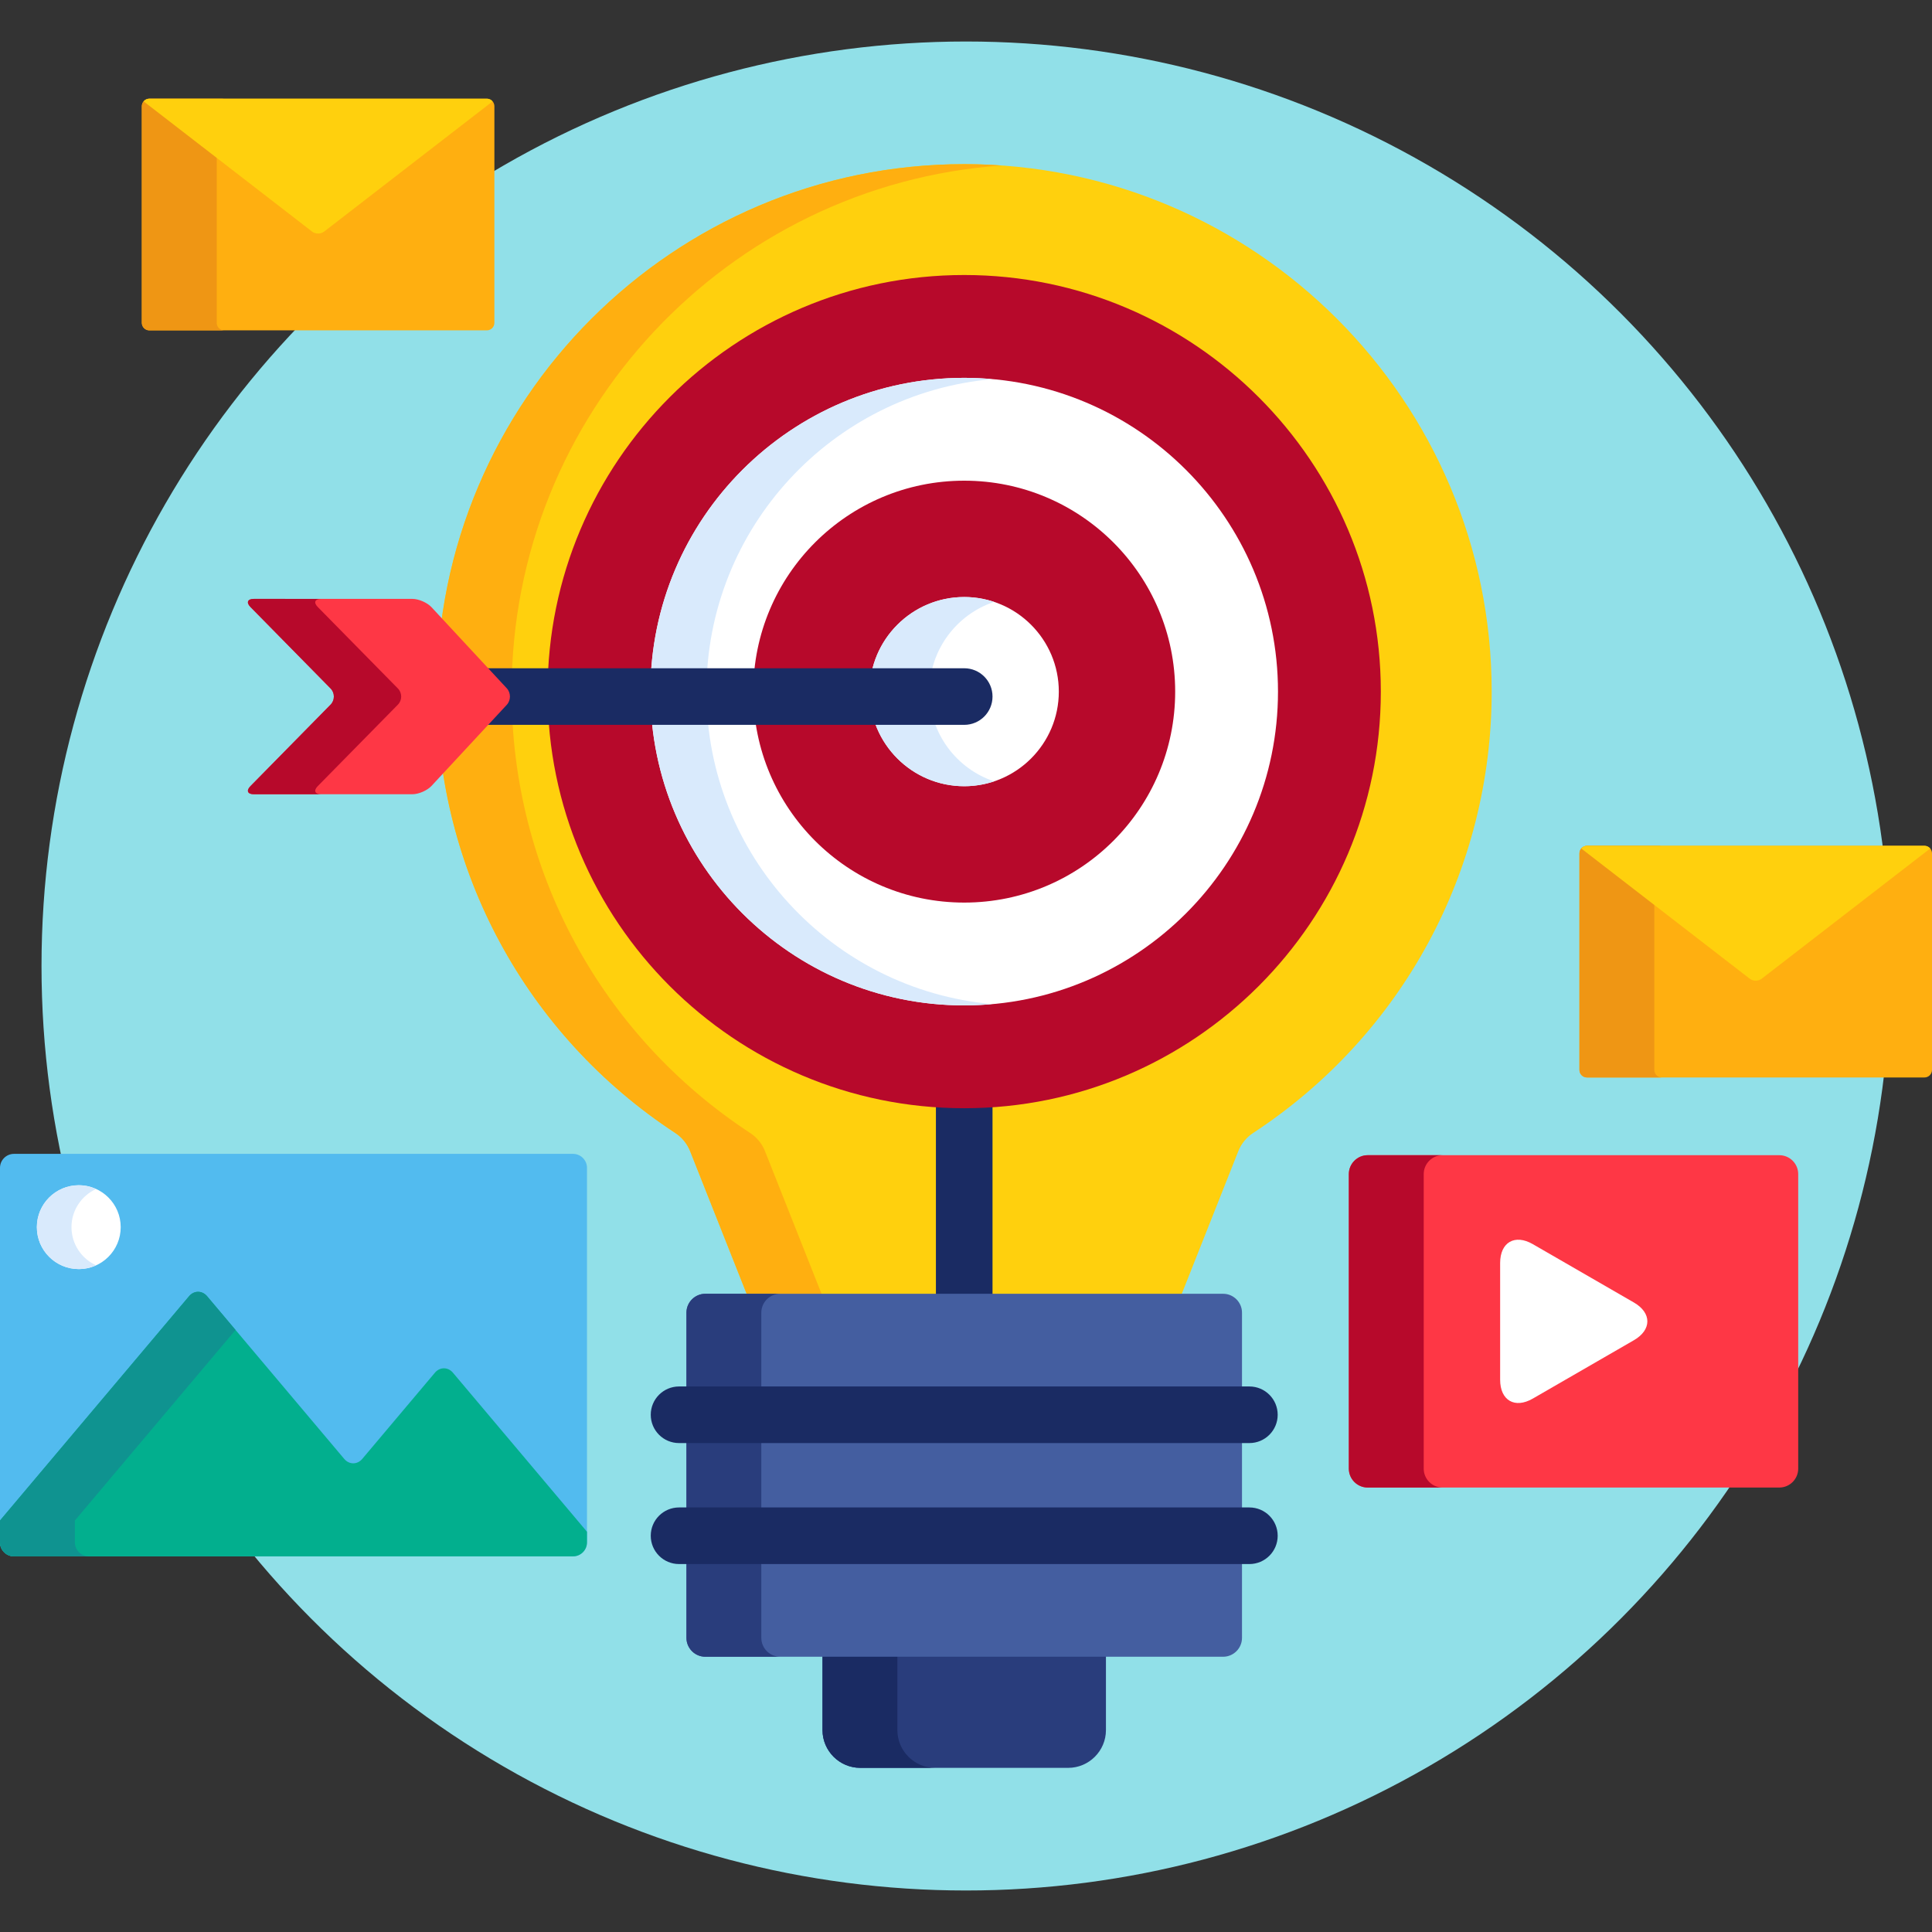
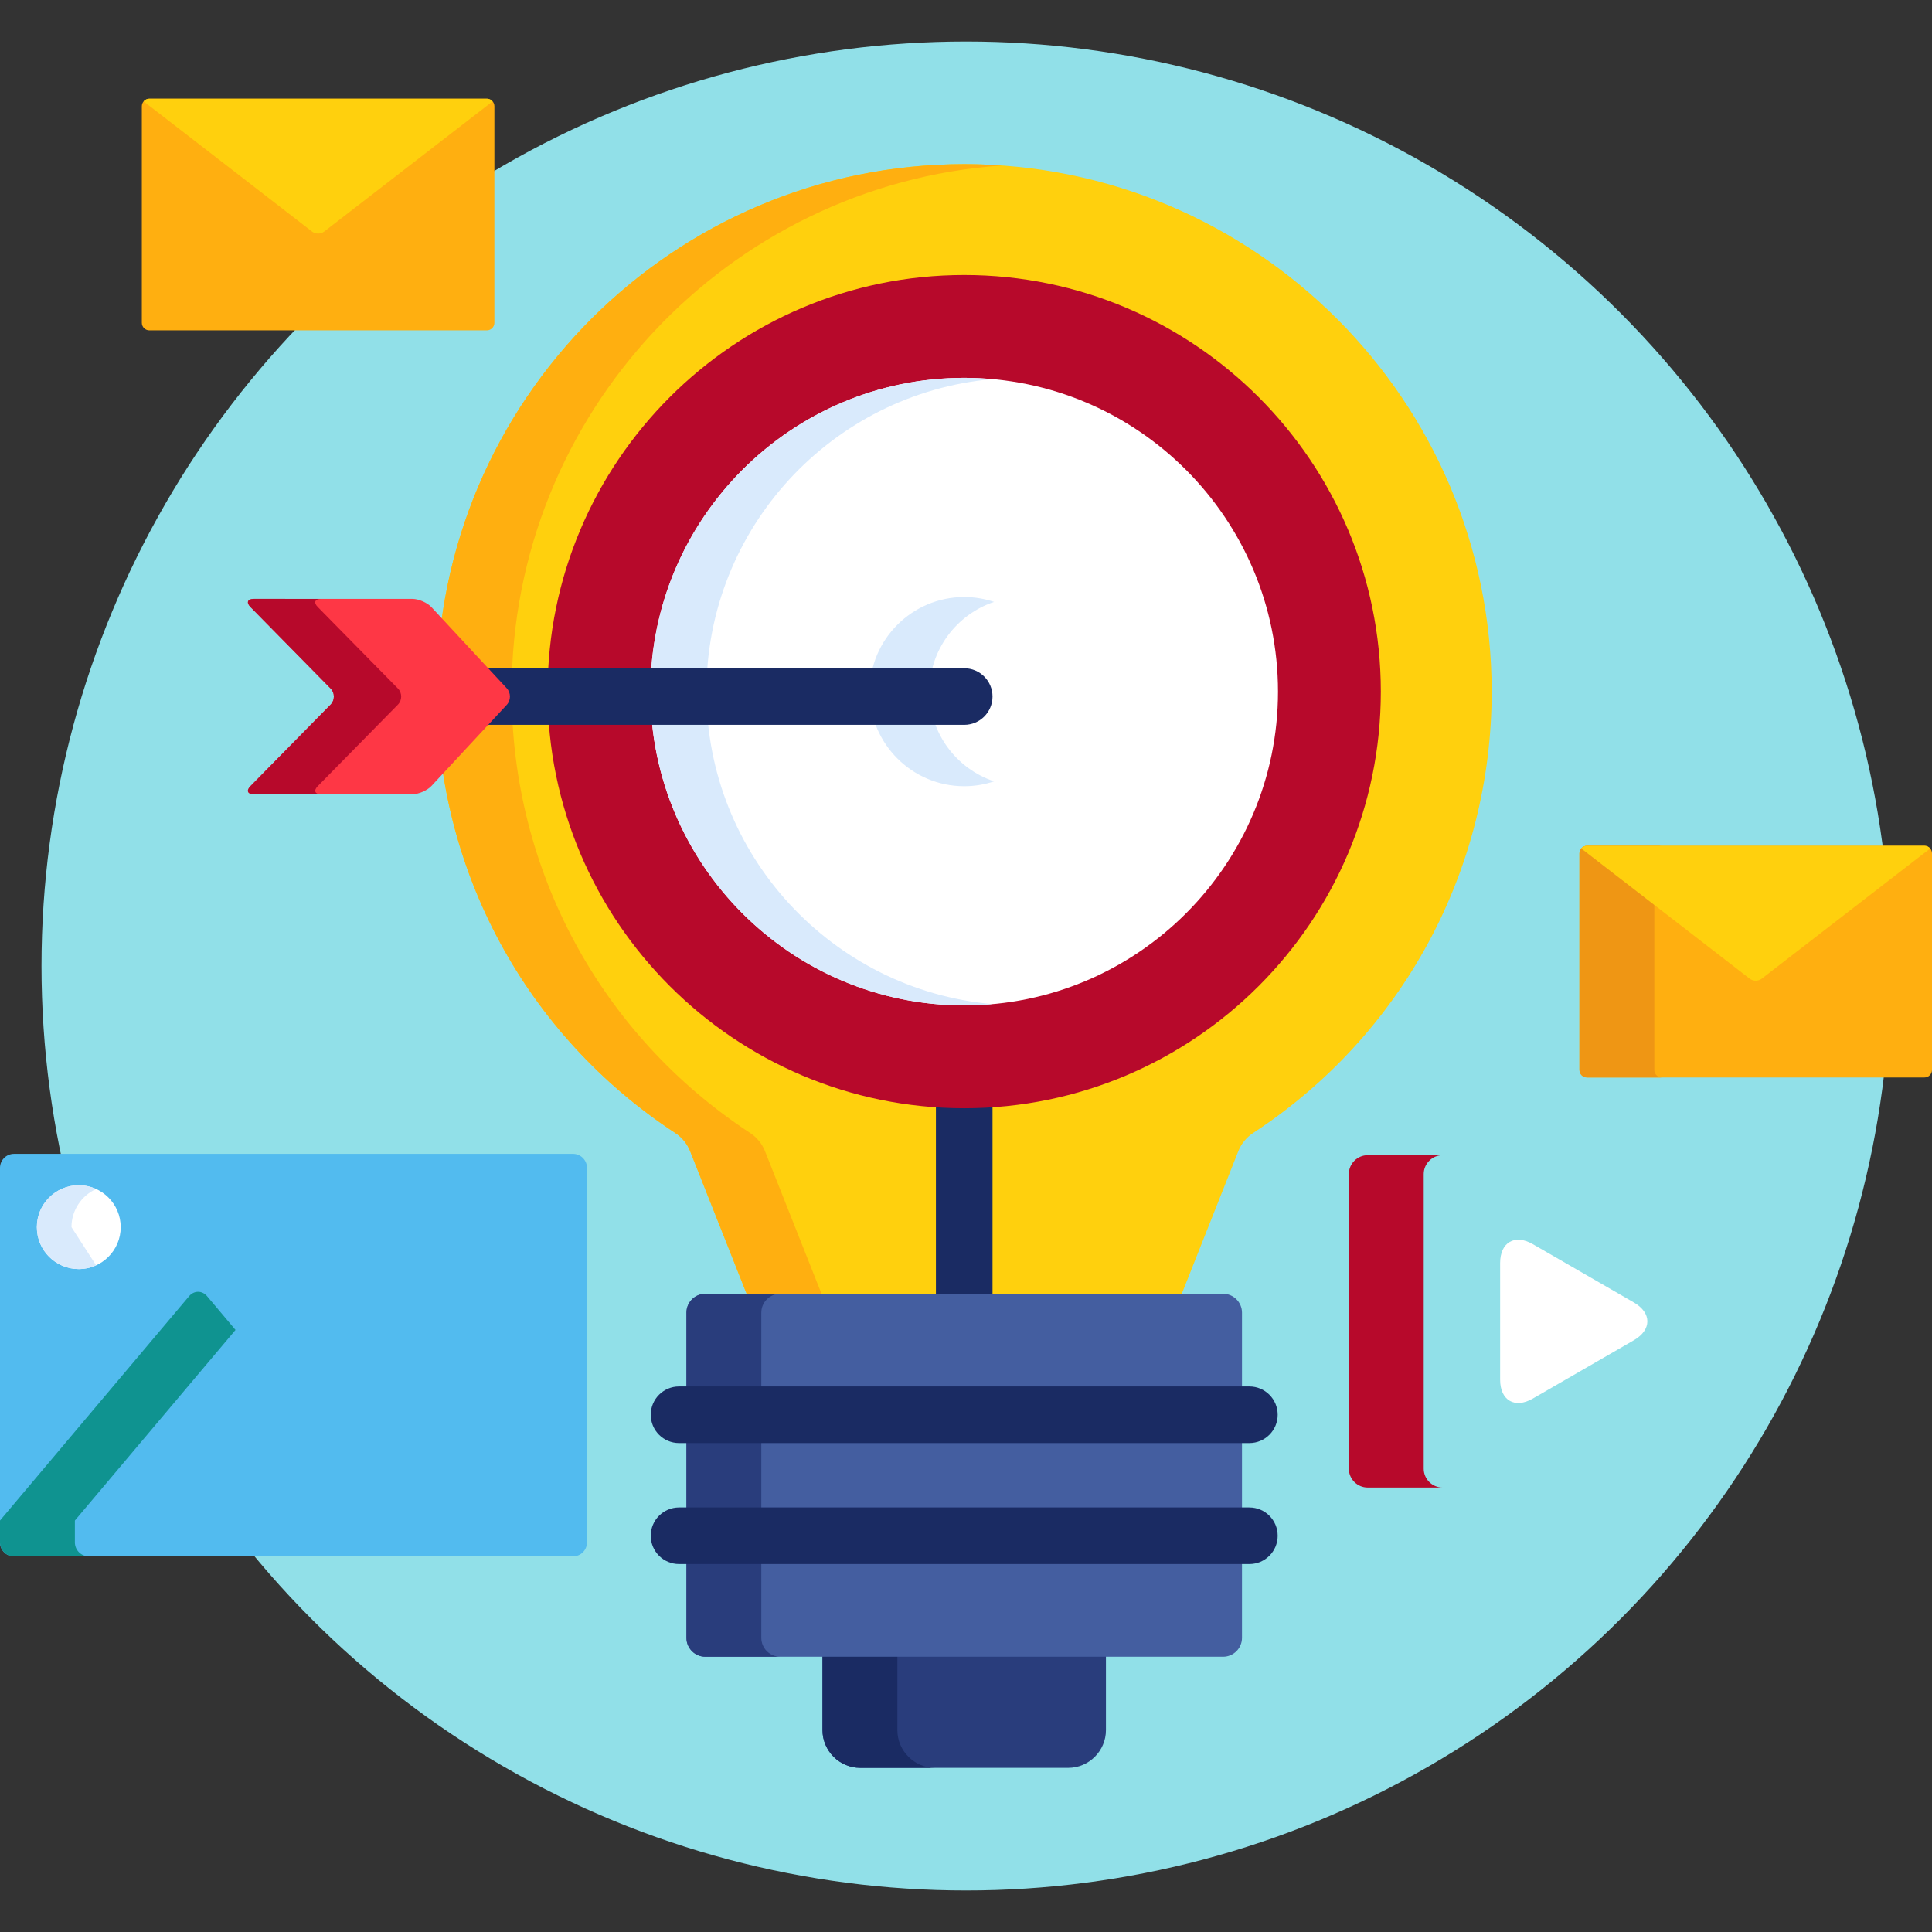
<svg xmlns="http://www.w3.org/2000/svg" version="1.1" id="Capa_1" x="0px" y="0px" viewBox="0 0 512 512" style="enable-background:new 0 0 512 512;" xml:space="preserve">
  <rect x="0" y="0" width="512" height="512" fill="#333333" stroke="none" />
  <circle style="fill:#91E0E8;" cx="256" cy="256" r="245" />
  <path style="fill:#52BBEF;" d="M155.559,408.75c0,2.038-1.666,3.703-3.703,3.703H3.704c-2.038,0-3.704-1.665-3.704-3.703v-99.26  c0-2.037,1.666-3.705,3.704-3.705h148.151c2.037,0,3.703,1.668,3.703,3.705v99.26H155.559z" />
-   <path style="fill:#02AF8E;" d="M120.03,363.781c-1.313-1.556-3.461-1.556-4.774,0l-19.255,22.847c-1.313,1.556-3.46,1.556-4.774,0  l-36.346-43.12c-1.313-1.558-3.46-1.558-4.774,0L0,402.953v5.797c0,2.038,1.666,3.703,3.704,3.703h148.151  c2.037,0,3.703-1.665,3.703-3.703v-2.821L120.03,363.781z" />
  <path style="fill:#0F9390;" d="M19.843,408.75v-5.797l42.572-50.506l-7.534-8.939c-1.313-1.558-3.46-1.558-4.774,0L0,402.953v5.797  c0,2.038,1.666,3.703,3.704,3.703h19.843C21.509,412.453,19.843,410.788,19.843,408.75z" />
  <circle style="fill:#FFFFFF;" cx="20.879" cy="325.21" r="11.11" />
-   <path style="fill:#D9EAFC;" d="M18.944,325.209c0-4.498,2.679-8.362,6.524-10.11c-1.399-0.637-2.95-1-4.588-1  c-6.137,0-11.112,4.975-11.112,11.11c0,6.137,4.976,11.113,11.112,11.113c1.638,0,3.188-0.363,4.588-1  C21.623,333.573,18.944,329.707,18.944,325.209z" />
-   <path style="fill:#FE3745;" d="M476.543,389.213c0,2.75-2.25,5-5,5H362.457c-2.75,0-5-2.25-5-5v-78.074c0-2.75,2.25-5,5-5h109.086  c2.75,0,5,2.25,5,5V389.213z" />
+   <path style="fill:#D9EAFC;" d="M18.944,325.209c0-4.498,2.679-8.362,6.524-10.11c-1.399-0.637-2.95-1-4.588-1  c-6.137,0-11.112,4.975-11.112,11.11c0,6.137,4.976,11.113,11.112,11.113c1.638,0,3.188-0.363,4.588-1  z" />
  <path style="fill:#B7092B;" d="M377.3,389.213v-78.074c0-2.75,2.25-5,5-5h-19.843c-2.75,0-5,2.25-5,5v78.074c0,2.75,2.25,5,5,5  H382.3C379.55,394.213,377.3,391.963,377.3,389.213z" />
  <path style="fill:#FFFFFF;" d="M397.552,334.712c0-5.5,3.897-7.75,8.66-5l26.784,15.463c4.763,2.75,4.763,7.25,0,10l-26.784,15.464  c-4.763,2.75-8.66,0.5-8.66-5V334.712z" />
  <path style="fill:#FFAF10;" d="M510.012,224.146h-89.457c-1.094,0-1.988,0.898-1.988,1.997v57.4c0,1.099,0.895,1.997,1.988,1.997  h89.457c1.094,0,1.988-0.898,1.988-1.997v-57.4C512,225.045,511.105,224.146,510.012,224.146z" />
  <path style="fill:#EF9614;" d="M438.409,283.544v-57.4c0-1.099,0.895-1.997,1.988-1.997h-19.843c-1.094,0-1.988,0.898-1.988,1.997  v57.4c0,1.099,0.895,1.997,1.988,1.997h19.843C439.304,285.541,438.409,284.643,438.409,283.544z" />
  <path style="fill:#FFD00D;" d="M510.012,224.146h-89.457c-0.605,0-1.144,0.281-1.509,0.714l44.662,34.518  c0.867,0.67,2.285,0.67,3.151,0l44.661-34.518C511.155,224.428,510.617,224.146,510.012,224.146z" />
  <path style="fill:#FFAF10;" d="M129.031,26.156H39.574c-1.094,0-1.988,0.898-1.988,1.997v57.4c0,1.099,0.895,1.997,1.988,1.997  h89.457c1.094,0,1.988-0.898,1.988-1.997v-57.4C131.02,27.055,130.125,26.156,129.031,26.156z" />
-   <path style="fill:#EF9614;" d="M57.429,85.554v-57.4c0-1.099,0.895-1.997,1.988-1.997H39.574c-1.094,0-1.988,0.898-1.988,1.997v57.4  c0,1.099,0.895,1.997,1.988,1.997h19.843C58.323,87.551,57.429,86.652,57.429,85.554z" />
  <g>
    <path style="fill:#FFD00D;" d="M129.031,26.156H39.574c-0.605,0-1.144,0.281-1.509,0.714l44.662,34.518   c0.867,0.67,2.285,0.67,3.151,0L130.54,26.87C130.175,26.438,129.637,26.156,129.031,26.156z" />
    <path style="fill:#FFD00D;" d="M255.528,43.5c-77.079,0-139.786,62.708-139.786,139.787c0,47.294,23.637,91.023,63.226,116.973   c1.77,1.161,3.14,2.842,3.921,4.81l15.374,38.796h114.529l15.375-38.796c0.781-1.968,2.15-3.648,3.921-4.81   c39.589-25.95,63.225-69.679,63.225-116.973C395.313,106.208,332.605,43.5,255.528,43.5z" />
  </g>
  <path style="fill:#FFAF10;" d="M198.811,300.26c-39.589-25.95-63.225-69.679-63.225-116.973  c0-73.743,57.398-134.324,129.864-139.431c-3.277-0.231-6.585-0.356-9.921-0.356c-77.079,0-139.786,62.708-139.786,139.787  c0,47.294,23.637,91.023,63.226,116.973c1.77,1.161,3.14,2.842,3.921,4.81l15.374,38.796h19.843l-15.374-38.796  C201.95,303.102,200.581,301.421,198.811,300.26z" />
  <path style="fill:#1A2B63;" d="M263.028,343.865v-51.434c-2.479,0.168-4.978,0.262-7.5,0.262s-5.021-0.094-7.5-0.262v51.434H263.028  z" />
  <path style="fill:#B7092B;" d="M255.528,293.693c-60.878,0-110.406-49.529-110.406-110.406S194.65,72.88,255.528,72.88  c60.877,0,110.405,49.53,110.405,110.407C365.934,244.164,316.405,293.693,255.528,293.693z" />
  <path style="fill:#FFFFFF;" d="M255.528,266.441c-45.853,0-83.154-37.304-83.154-83.154c0-45.852,37.302-83.155,83.154-83.155  s83.154,37.304,83.154,83.155C338.683,229.138,301.38,266.441,255.528,266.441z" />
  <path style="fill:#D9EAFC;" d="M187.217,183.287c0-43.349,33.347-79.038,75.732-82.807c-2.446-0.218-4.918-0.349-7.421-0.349  c-45.853,0-83.154,37.304-83.154,83.155s37.302,83.154,83.154,83.154c2.503,0,4.975-0.131,7.421-0.349  C220.564,262.324,187.217,226.635,187.217,183.287z" />
-   <circle style="fill:#B7092B;" cx="255.53" cy="183.29" r="55.904" />
  <path style="fill:#FFFFFF;" d="M255.528,208.355c-13.824,0-25.069-11.245-25.069-25.068c0-13.824,11.245-25.069,25.069-25.069  c13.823,0,25.069,11.245,25.069,25.069C280.598,197.11,269.352,208.355,255.528,208.355z" />
  <path style="fill:#D9EAFC;" d="M246.302,183.287c0-11.057,7.195-20.456,17.147-23.779c-2.491-0.832-5.153-1.29-7.921-1.29  c-13.824,0-25.069,11.245-25.069,25.069c0,13.823,11.245,25.068,25.069,25.068c2.768,0,5.43-0.457,7.921-1.29  C253.497,203.742,246.302,194.343,246.302,183.287z" />
  <path style="fill:#293D7C;" d="M217.97,438.054V458.5c0,5.5,4.5,10,10,10h55.117c5.5,0,10-4.5,10-10v-20.446L217.97,438.054  L217.97,438.054z" />
  <path style="fill:#1A2B63;" d="M237.813,458.5v-20.446H217.97V458.5c0,5.5,4.5,10,10,10h19.843  C242.313,468.5,237.813,464,237.813,458.5z" />
  <path style="fill:#445EA0;" d="M329.142,434.054c0,2.75-2.25,5-5,5H186.914c-2.75,0-5-2.25-5-5v-86.189c0-2.75,2.25-5,5-5h137.228  c2.75,0,5,2.25,5,5V434.054z" />
  <path style="fill:#293D7C;" d="M201.757,434.054v-86.189c0-2.75,2.25-5,5-5h-19.843c-2.75,0-5,2.25-5,5v86.189c0,2.75,2.25,5,5,5  h19.843C204.007,439.054,201.757,436.804,201.757,434.054z" />
  <g>
    <path style="fill:#1A2B63;" d="M331.1,382.428H179.956c-4.143,0-7.5-3.357-7.5-7.5s3.357-7.5,7.5-7.5H331.1   c4.143,0,7.5,3.357,7.5,7.5C338.6,379.07,335.242,382.428,331.1,382.428z" />
    <path style="fill:#1A2B63;" d="M331.1,414.49H179.956c-4.143,0-7.5-3.357-7.5-7.5s3.357-7.5,7.5-7.5H331.1   c4.143,0,7.5,3.357,7.5,7.5S335.242,414.49,331.1,414.49z" />
    <path style="fill:#1A2B63;" d="M255.528,177.095H128.373l4.921,5.302c1.122,1.209,1.122,3.188,0,4.397l-4.92,5.301h127.154   c4.143,0,7.5-3.357,7.5-7.5S259.671,177.095,255.528,177.095z" />
  </g>
  <path style="fill:#FE3745;" d="M67.255,210.48c-1.65,0-2.054-0.963-0.896-2.139l21.25-21.608c1.157-1.176,1.157-3.101,0-4.277  l-21.25-21.605c-1.157-1.177-0.754-2.139,0.896-2.139h42.054c1.65,0,3.918,0.989,5.041,2.198l19.944,21.486  c1.122,1.209,1.122,3.188,0,4.397L114.35,208.28c-1.123,1.21-3.391,2.199-5.041,2.199L67.255,210.48L67.255,210.48z" />
  <path style="fill:#B7092B;" d="M84.201,208.342l21.25-21.608c1.157-1.176,1.157-3.101,0-4.277l-21.25-21.605  c-1.157-1.177-0.754-2.139,0.896-2.139H67.255c-1.65,0-2.054,0.962-0.896,2.139l21.25,21.605c1.157,1.177,1.157,3.102,0,4.277  l-21.25,21.608c-1.157,1.176-0.754,2.139,0.896,2.139h17.843C83.447,210.48,83.044,209.518,84.201,208.342z" />
  <g>
</g>
  <g>
</g>
  <g>
</g>
  <g>
</g>
  <g>
</g>
  <g>
</g>
  <g>
</g>
  <g>
</g>
  <g>
</g>
  <g>
</g>
  <g>
</g>
  <g>
</g>
  <g>
</g>
  <g>
</g>
  <g>
</g>
</svg>